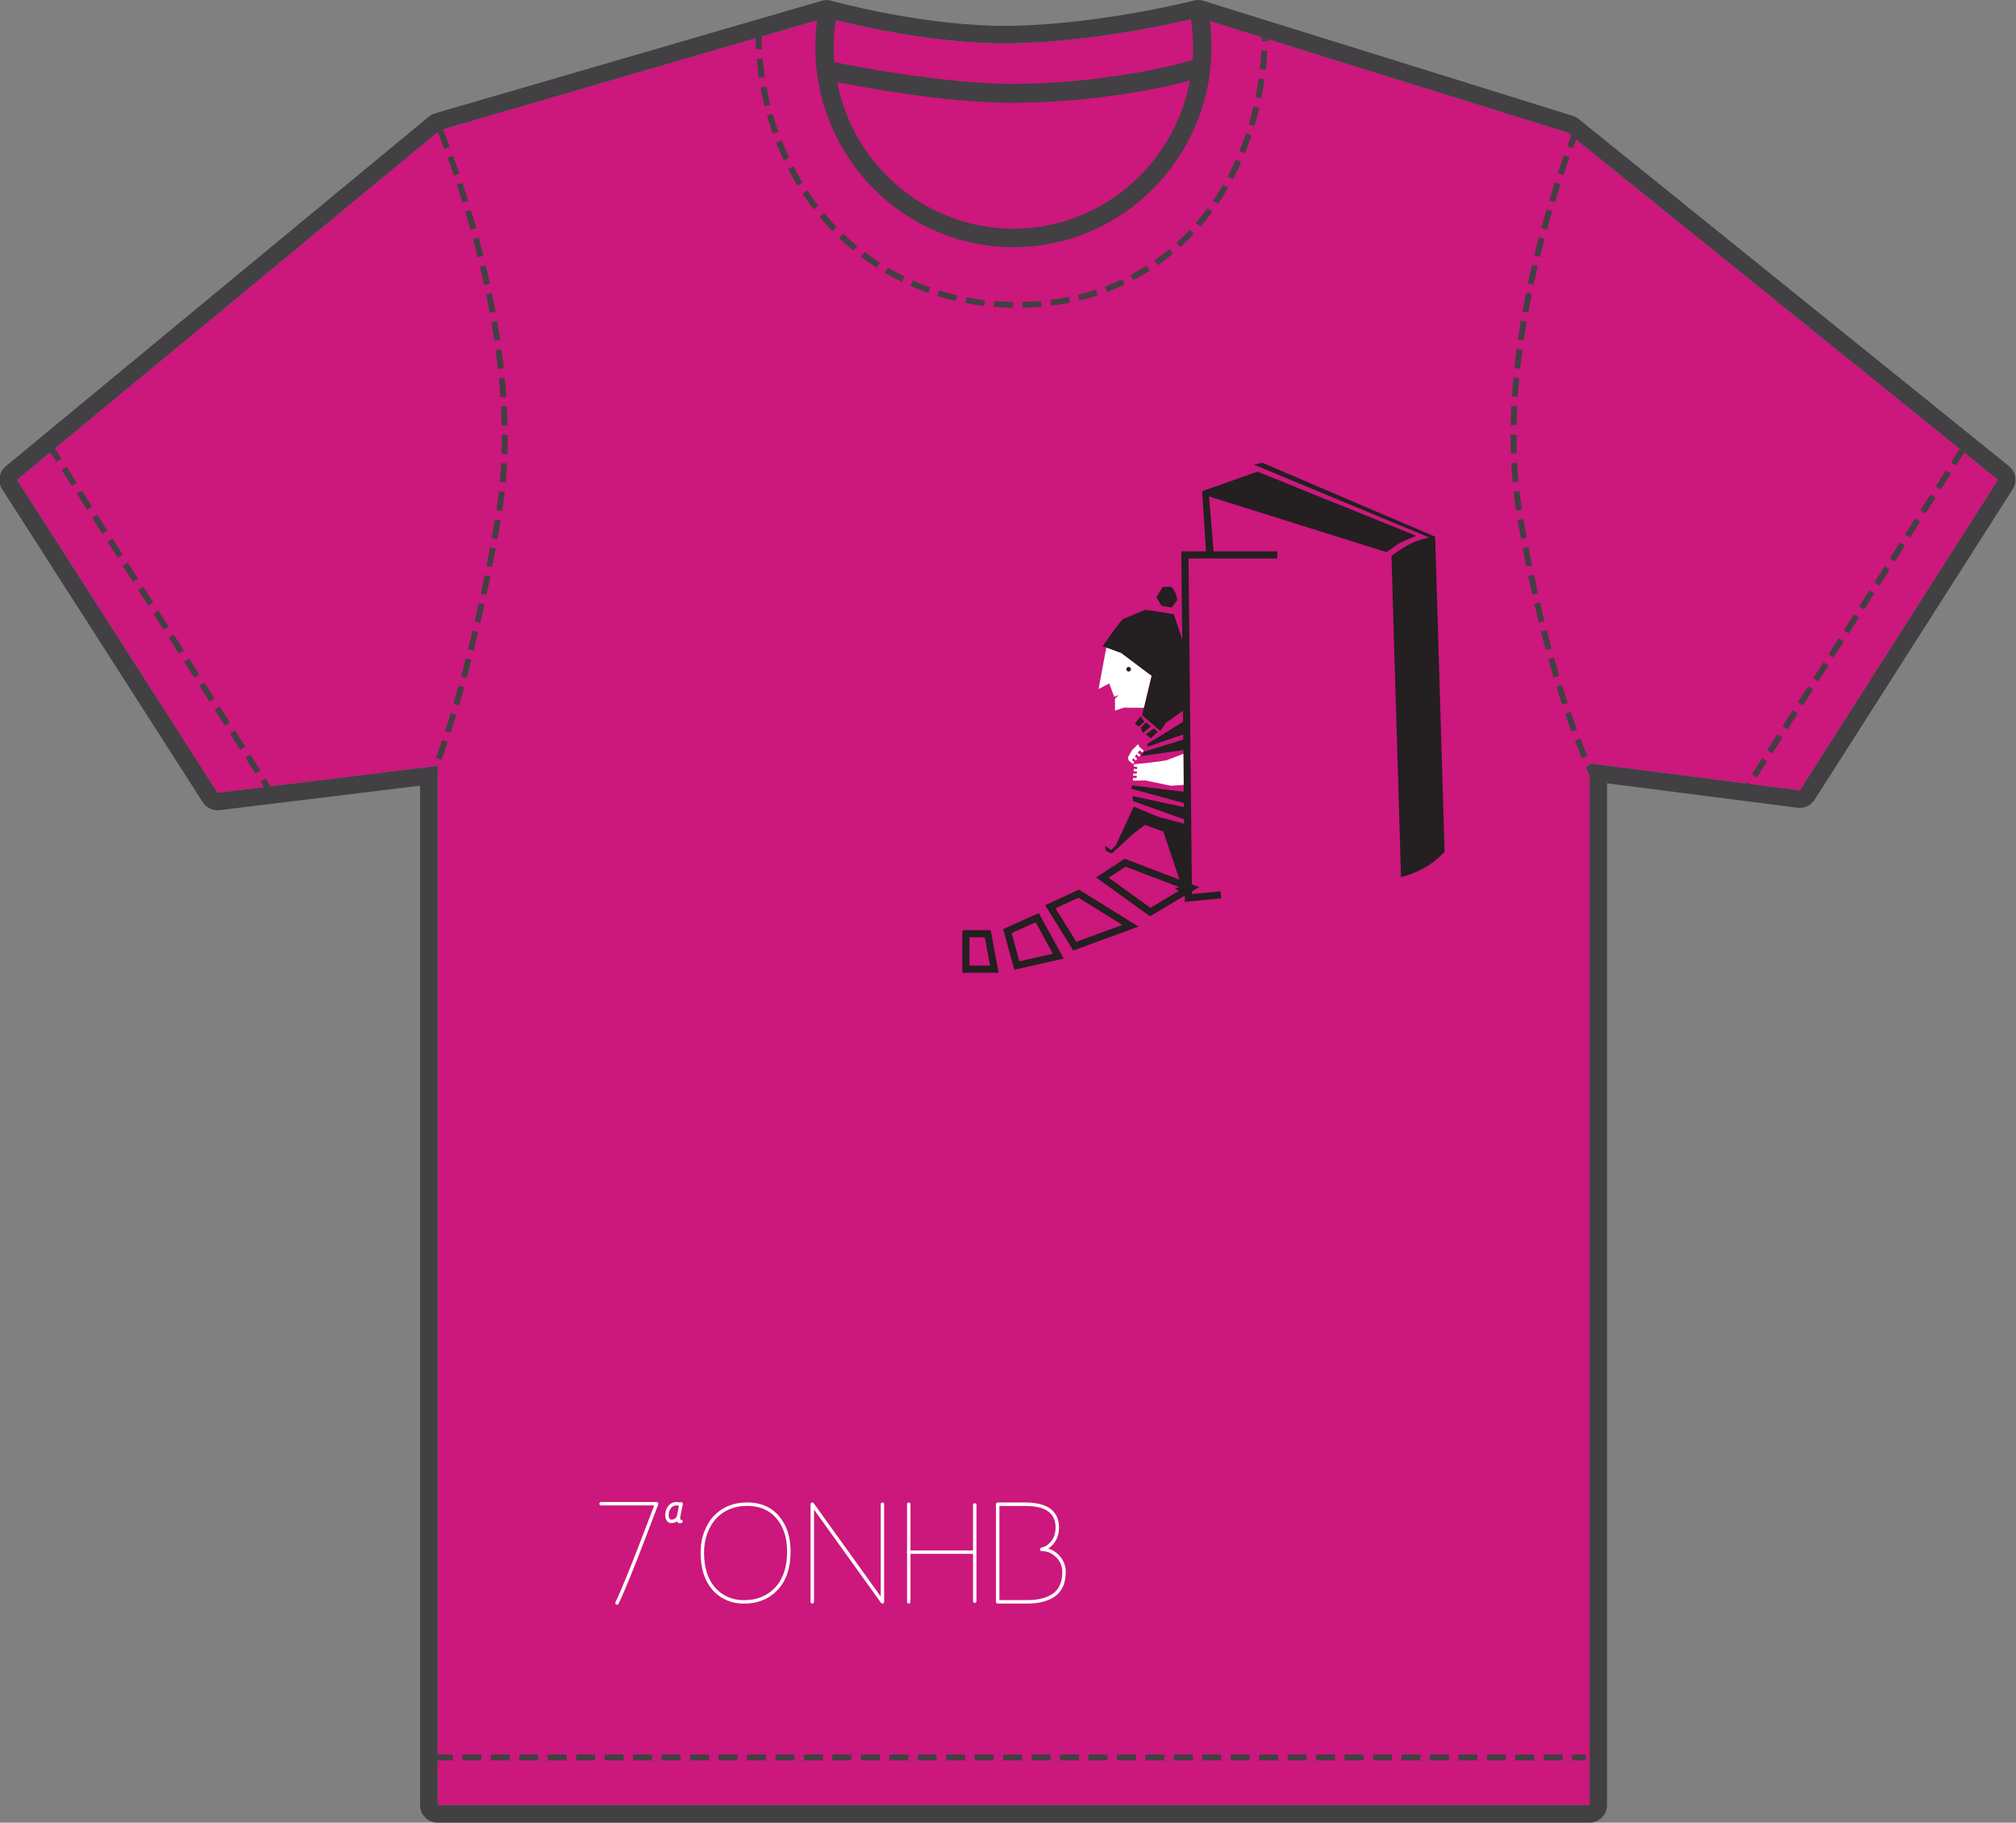
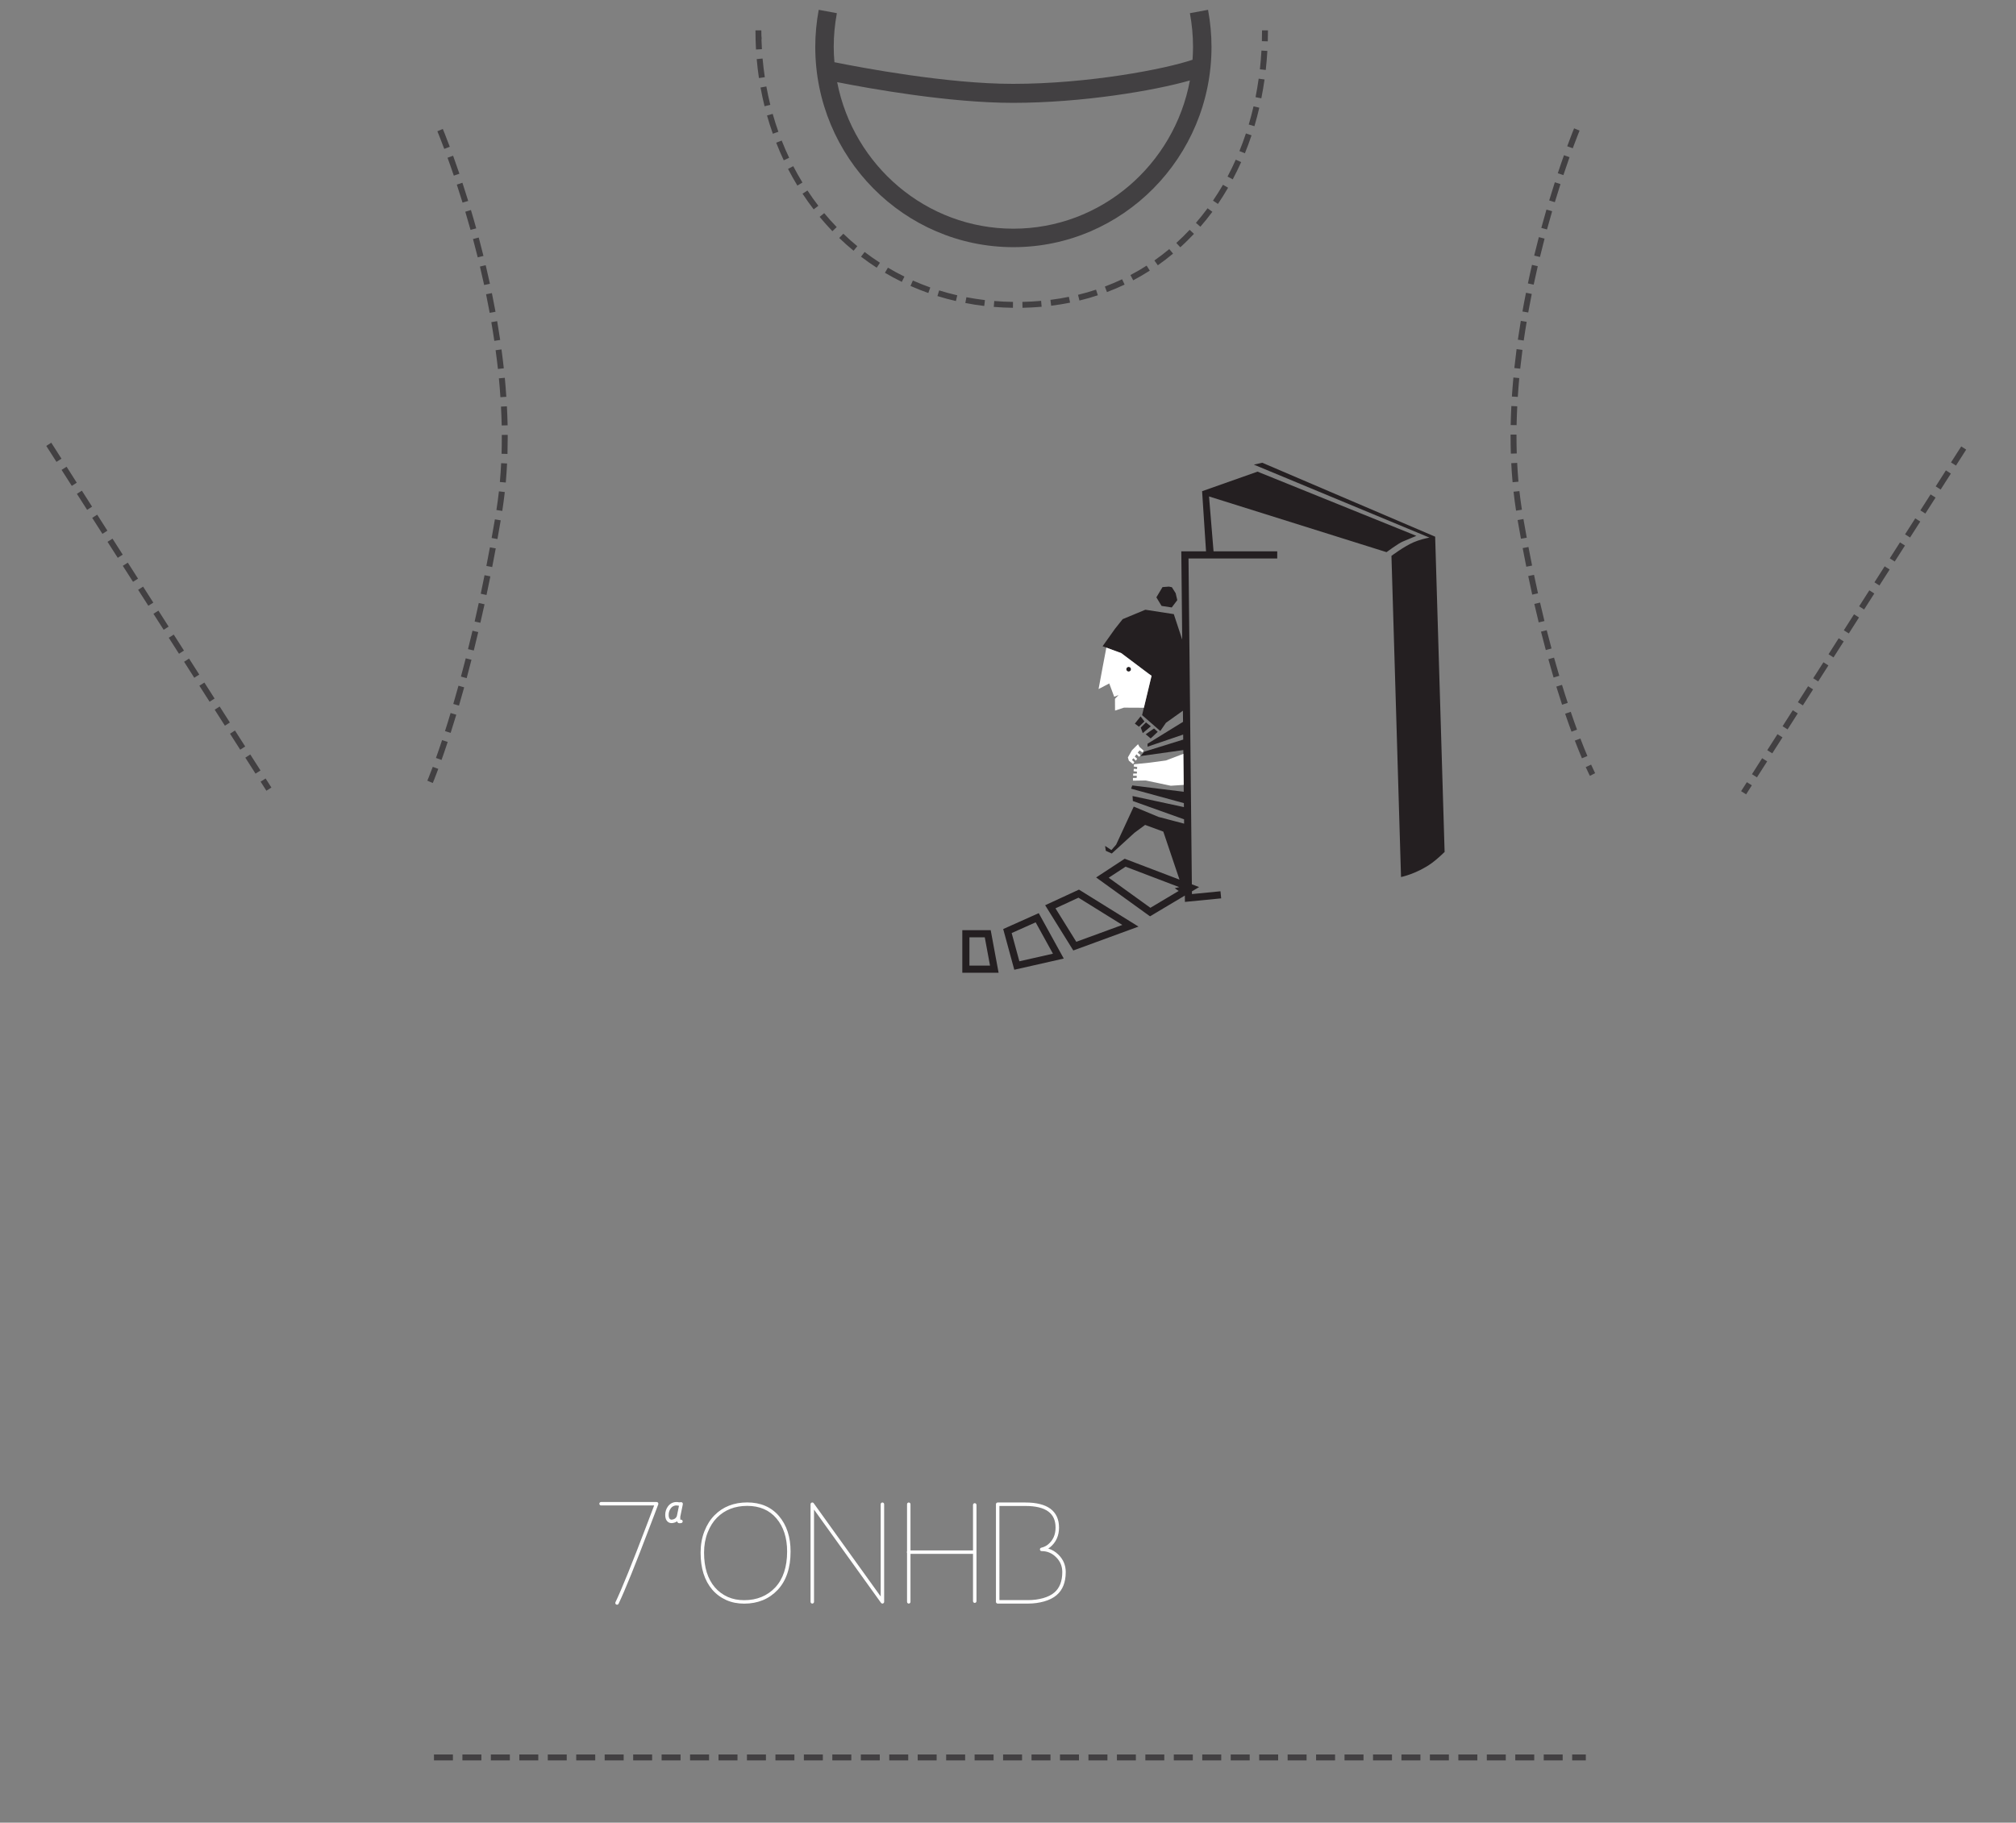
<svg xmlns="http://www.w3.org/2000/svg" version="1.1" id="Layer_2" x="0px" y="0px" width="615.96px" height="556.969px" viewBox="0 0 615.96 556.969" enable-background="new 0 0 615.96 556.969" xml:space="preserve">
  <rect x="0" y="0" width="615.96" height="556.969" fill="#808080" stroke="none" />
-   <path fill="#CC177D" d="M610.449,146.615L549.925,241.521l-64.271-8.23v318.318H133.714V234.029l-67.257,8.226  L5.197,146.615L134.451,39.764L252.527,5.38c0,0,29.127,8.198,56.033,7.855  c28.4-0.368,57.539-7.884,57.539-7.884L478.931,40.5l131.518,106.114V146.615z" />
-   <path fill="#424042" d="M613.802,142.439L482.296,36.337c-0.529-0.423-1.133-0.735-1.773-0.941  L367.685,0.247c-0.943-0.298-1.955-0.327-2.93-0.082c-0.285,0.084-28.877,7.351-56.262,7.721  c-25.787,0.327-54.241-7.58-54.527-7.652c-0.96-0.273-1.986-0.273-2.946,0.016L132.962,34.62  c-0.703,0.204-1.356,0.546-1.916,1.012L1.772,142.481c-2.079,1.725-2.558,4.738-1.096,7.021l61.281,95.646  c1.106,1.734,3.118,2.682,5.157,2.418l61.246-7.484v311.527c0,2.953,2.396,5.359,5.354,5.359h351.938  c2.957,0,5.352-2.406,5.352-5.359V239.369c9.912,1.275,58.238,7.46,58.238,7.46  c2.055,0.26,4.08-0.683,5.188-2.438l60.521-94.903C616.433,147.187,615.925,144.15,613.802,142.439   M610.449,146.615L549.927,241.521l-64.273-8.23v318.318H133.714V234.029l-67.257,8.226L5.197,146.615  L134.453,39.764L252.527,5.38c0,0,29.127,8.198,56.033,7.855c28.4-0.366,57.539-7.882,57.539-7.882  l112.832,35.148L610.449,146.615z" />
  <path fill="#424042" d="M369.099,3l-5.543,1.026c0.631,3.421,0.957,6.885,0.957,10.293  c0,1.327-0.068,2.627-0.15,3.941c-8.4,2.861-31.834,7.365-54.896,7.365  c-20.157,0-46.383-4.971-54.515-6.612c-0.135-1.547-0.219-3.107-0.219-4.695  c0-3.396,0.332-6.856,0.96-10.293L250.147,3c-0.699,3.78-1.054,7.584-1.054,11.32  c0,33.752,27.156,61.207,60.54,61.207c33.365,0,60.525-27.454,60.525-61.207  c0-3.75-0.361-7.553-1.057-11.32 M309.628,69.884c-26.621,0-48.875-19.28-53.844-44.78  c9.979,1.969,34.177,6.324,53.68,6.324c21.049,0,43.096-3.685,54.092-6.844  c-4.764,25.745-27.133,45.299-53.928,45.299 M232.635,11.227l-0.842,0.244l0.216,0.725l0.648-0.187  C232.647,11.748,232.642,11.485,232.635,11.227" />
  <path fill="#424042" d="M132.227,234.33c-0.533,1.411-0.944,2.481-1.229,3.176  c-0.278,0.711-0.428,1.051-0.428,1.051l1.657,0.713c0.013-0.014,0.631-1.464,1.683-4.312  l-1.683-0.631V234.33z M136.785,226.719l-1.711-0.562c-0.684,2.081-1.316,3.902-1.874,5.46  l1.708,0.603C135.471,230.647,136.1,228.812,136.785,226.719 M135.962,223.404l1.726,0.551  c0.549-1.711,1.123-3.558,1.726-5.557l-1.74-0.52C137.087,219.863,136.513,221.712,135.962,223.404   M140.082,209.539c-0.548,1.959-1.068,3.806-1.587,5.572l1.739,0.506  c0.52-1.763,1.04-3.625,1.587-5.582l-1.736-0.497h-0.003V209.539z M140.834,206.75l1.751,0.48  c0.48-1.807,0.972-3.683,1.466-5.624l-1.75-0.441C141.807,203.096,141.313,204.972,140.834,206.75   M146.117,193.148l-1.752-0.411c-0.466,1.928-0.916,3.807-1.371,5.625l1.766,0.422  C145.217,196.966,145.669,195.089,146.117,193.148 M145.02,189.922l1.752,0.394  c0.427-1.833,0.852-3.723,1.273-5.667l-1.765-0.383C145.855,186.196,145.433,188.085,145.02,189.922   M146.884,181.436l1.762,0.384c0.4-1.863,0.782-3.75,1.178-5.695l-1.779-0.355  C147.664,177.709,147.263,179.597,146.884,181.436 M148.605,172.937l1.78,0.34  c0.355-1.862,0.726-3.761,1.084-5.706l-1.782-0.315c-0.353,1.928-0.712,3.815-1.081,5.681   M152.986,159.002l-1.778-0.302c-0.329,1.93-0.668,3.833-0.999,5.697l1.777,0.328  C152.318,162.848,152.658,160.943,152.986,159.002 M154.231,150.353l-1.792-0.207  c-0.22,1.917-0.468,3.817-0.767,5.708l1.794,0.274C153.765,154.21,154.012,152.281,154.231,150.353   M154.932,141.633l-1.809-0.096c-0.095,1.916-0.221,3.832-0.396,5.747l1.807,0.165  C154.697,145.505,154.834,143.576,154.932,141.633 M153.315,133.625c0,1.67-0.013,3.354-0.067,5.038  l1.806,0.056c0.042-1.702,0.069-3.399,0.069-5.094v-0.74l-1.808,0.014V133.625z M153.29,130.01  l1.806-0.04c-0.042-1.942-0.124-3.884-0.218-5.816l-1.807,0.098  c0.093,1.914,0.178,3.831,0.218,5.759 M152.892,121.377l1.807-0.124  c-0.122-1.943-0.286-3.873-0.464-5.805l-1.807,0.165c0.193,1.919,0.34,3.833,0.464,5.763   M152.137,112.753l1.793-0.205c-0.217-1.944-0.448-3.86-0.709-5.775l-1.796,0.248  c0.262,1.89,0.495,3.805,0.713,5.733 M151.031,104.159l1.792-0.275  c-0.286-1.928-0.603-3.844-0.918-5.748l-1.792,0.314C150.441,100.328,150.744,102.229,151.031,104.159   M149.621,95.605l1.778-0.33c-0.354-1.93-0.727-3.832-1.108-5.707l-1.78,0.353  C148.895,91.785,149.266,93.688,149.621,95.605 M147.925,87.09l1.764-0.37  c-0.423-1.928-0.85-3.829-1.288-5.679l-1.766,0.41C147.075,83.3,147.5,85.174,147.925,87.09   M145.967,78.646l1.749-0.438c-0.477-1.929-0.958-3.804-1.448-5.626l-1.752,0.468  c0.491,1.806,0.971,3.68,1.451,5.598 M143.763,70.254l1.738-0.477  c-0.534-1.943-1.082-3.806-1.616-5.598l-1.723,0.519c0.532,1.781,1.068,3.628,1.603,5.556   M141.323,61.919l1.728-0.518c-0.603-1.959-1.19-3.82-1.764-5.56l-1.711,0.576  c0.559,1.725,1.148,3.562,1.751,5.502 M138.656,53.668l1.708-0.577  c-0.697-2.04-1.34-3.875-1.927-5.501l-1.7,0.616C137.331,49.818,137.969,51.641,138.656,53.668   M135.738,45.496l1.687-0.643c-1.302-3.489-2.125-5.434-2.138-5.448l-1.654,0.711  c0,0,0.192,0.468,0.56,1.385C134.562,42.417,135.081,43.758,135.738,45.496 M486.144,233.655  l-1.645,0.754c0.811,1.779,1.26,2.667,1.275,2.68l1.602-0.822l-0.082-0.148  C487.142,235.787,486.75,234.983,486.144,233.655 M483.337,231.721l1.672-0.695  c-0.631-1.478-1.357-3.256-2.152-5.351l-1.691,0.643C481.984,228.424,482.709,230.231,483.337,231.721   M479.919,217.517l-1.713,0.588c0.672,1.984,1.33,3.818,1.943,5.488l1.686-0.63  C481.232,221.31,480.587,219.5,479.919,217.517 M479.001,214.779c-0.576-1.725-1.164-3.557-1.752-5.5  l-1.738,0.532c0.6,1.957,1.188,3.792,1.764,5.546L479.001,214.779z M473.074,201.436  c0.535,1.942,1.068,3.804,1.6,5.599l1.74-0.524c-0.533-1.777-1.064-3.625-1.6-5.554  L473.074,201.436z M474.046,198.165c-0.49-1.794-0.973-3.658-1.465-5.586l-1.752,0.439  c0.494,1.941,0.988,3.819,1.467,5.626l1.75-0.482V198.165L474.046,198.165z M470.544,184.134  l-1.754,0.41c0.438,1.941,0.889,3.819,1.342,5.652l1.75-0.421  C471.431,187.953,470.996,186.078,470.544,184.134 M469.914,181.315  c-0.412-1.83-0.82-3.721-1.217-5.652l-1.768,0.368c0.398,1.946,0.809,3.832,1.219,5.68  l1.766-0.398V181.315z M468.105,172.828c-0.369-1.847-0.736-3.736-1.105-5.678l-1.768,0.34  c0.355,1.943,0.725,3.847,1.107,5.694L468.105,172.828z M465.464,158.608l-1.781,0.313  c0.33,1.947,0.674,3.848,1.02,5.709l1.777-0.313c-0.346-1.863-0.688-3.764-1.016-5.711   M465,155.76c-0.297-1.889-0.549-3.791-0.766-5.693l-1.793,0.192  c0.221,1.944,0.467,3.871,0.77,5.791L465,155.76L465,155.76z M463.55,141.445l-1.809,0.096  c0.096,1.945,0.23,3.89,0.41,5.817l1.793-0.164c-0.162-1.899-0.299-3.82-0.396-5.751   M463.343,133.287v-0.48h-1.805v0.48c0,1.778,0.023,3.558,0.08,5.336l1.807-0.053  C463.371,136.804,463.343,135.054,463.343,133.287 M463.576,124.156l-1.803-0.083  c-0.102,1.933-0.166,3.873-0.209,5.821l1.807,0.026C463.412,128.003,463.484,126.073,463.576,124.156   M464.191,115.534l-1.791-0.177c-0.184,1.928-0.328,3.876-0.467,5.819l1.809,0.106  C463.865,119.355,464.013,117.438,464.191,115.534 M465.166,106.924l-1.795-0.246  c-0.248,1.917-0.477,3.846-0.686,5.791l1.795,0.19C464.687,110.73,464.917,108.813,465.166,106.924   M466.451,98.344l-1.791-0.301c-0.316,1.903-0.617,3.817-0.895,5.76l1.793,0.25  C465.834,102.136,466.13,100.234,466.451,98.344 M468.009,89.815l-1.764-0.355  c-0.387,1.876-0.74,3.792-1.082,5.724l1.766,0.313c0.357-1.917,0.711-3.821,1.08-5.68   M469.845,81.344l-1.766-0.411c-0.426,1.849-0.852,3.751-1.248,5.679l1.764,0.371  C468.998,85.066,469.417,83.177,469.845,81.344 M471.923,72.913l-1.75-0.452  c-0.48,1.823-0.957,3.709-1.424,5.643l1.766,0.421C470.982,76.609,471.445,74.735,471.923,72.913   M474.234,64.548l-1.736-0.504c-0.518,1.791-1.053,3.667-1.57,5.596l1.738,0.481  c0.533-1.928,1.053-3.79,1.568-5.57 M476.783,56.255l-1.725-0.559  c-0.561,1.75-1.137,3.6-1.725,5.556l1.725,0.533C475.648,59.827,476.222,57.98,476.783,56.255   M479.55,48.029l-1.701-0.6c-0.57,1.629-1.219,3.462-1.885,5.5l1.709,0.579  C478.345,51.481,478.988,49.646,479.55,48.029 M482.054,41.308c0.355-0.915,0.561-1.396,0.561-1.396  l-1.67-0.696c-0.016,0.012-0.82,1.969-2.107,5.475l1.695,0.613  c0.643-1.739,1.164-3.093,1.521-3.995 M79.623,238.861l1.765,2.767l1.533-0.974l-1.764-2.763  L79.623,238.861z M74.957,231.526l3.118,4.886l1.521-0.973l-3.125-4.884L74.957,231.526z M70.275,224.207  l3.121,4.883l1.521-0.974l-3.122-4.884l-1.521,0.976L70.275,224.207z M65.594,216.869l3.12,4.886  l1.521-0.972l-3.121-4.888l-1.52,0.972v0.002H65.594z M60.913,209.544l3.122,4.888l1.532-0.97  l-3.12-4.888L60.913,209.544z M56.247,202.223l3.107,4.887l1.531-0.972l-3.119-4.887l-1.519,0.969  V202.223L56.247,202.223z M51.565,194.885l3.122,4.888l1.519-0.973l-3.12-4.886L51.565,194.885z   M46.883,187.565l3.121,4.885l1.52-0.97l-3.12-4.888L46.883,187.565z M42.205,180.228l3.118,4.886  l1.521-0.968l-3.122-4.889L42.205,180.228z M37.521,172.907l3.121,4.887l1.534-0.973l-3.123-4.885  l-1.532,0.969V172.907z M32.855,165.57l3.12,4.886l1.522-0.969l-3.122-4.886L32.855,165.57z   M28.175,158.248l3.119,4.888l1.52-0.976l-3.119-4.885L28.175,158.248L28.175,158.248z M23.497,150.912  l3.119,4.886l1.517-0.972l-3.118-4.886l-1.523,0.972H23.497z M18.814,143.589l3.121,4.887l1.518-0.972  l-3.107-4.884l-1.532,0.968V143.589z M14.144,136.27l3.11,4.869l1.532-0.973l-3.12-4.884  l-1.522,0.986V136.27z M531.968,241.766l1.533,0.972l1.75-2.752l-1.521-0.974L531.968,241.766  L531.968,241.766z M535.291,236.577l1.52,0.971l3.121-4.888l-1.533-0.97L535.291,236.577z   M539.96,229.24l1.531,0.97l3.121-4.885l-1.533-0.968L539.96,229.24z M544.64,221.921l1.529,0.968  l3.111-4.884l-1.521-0.971L544.64,221.921z M549.322,214.582l1.52,0.974l3.119-4.888l-1.52-0.971  L549.322,214.582z M554.001,207.263l1.52,0.971l3.121-4.889l-1.521-0.97L554.001,207.263z   M558.681,199.923l1.521,0.974l3.119-4.888l-1.531-0.97L558.681,199.923z M563.353,192.604l1.529,0.97  l3.107-4.887l-1.52-0.97L563.353,192.604z M568.031,185.28l1.521,0.974l3.117-4.888l-1.52-0.971  L568.031,185.28z M572.712,177.944l1.516,0.971l3.127-4.884l-1.523-0.977L572.712,177.944z   M577.392,170.621l1.518,0.972l3.123-4.884l-1.521-0.972l-3.117,4.884H577.392z M582.06,163.282  l1.529,0.974l3.125-4.886l-1.533-0.971l-3.123,4.885L582.06,163.282z M586.74,155.961l1.52,0.973  l3.123-4.886l-1.52-0.973L586.74,155.961z M591.423,148.627l1.518,0.969l3.121-4.886l-1.52-0.97  l-3.117,4.889L591.423,148.627z M599.226,136.418l-3.125,4.886l1.52,0.968l3.119-4.882l-1.514-0.97  V136.418z M480.353,537.943h4.174v-1.807h-4.174V537.943z M471.662,537.943h5.791v-1.807h-5.789v1.807  H471.662z M462.97,537.943h5.793v-1.807h-5.793V537.943z M454.279,537.943h5.791v-1.807h-5.791V537.943z   M445.576,537.943h5.803v-1.807h-5.799v1.807H445.576z M436.882,537.943h5.803v-1.807h-5.803V537.943z   M428.195,537.943h5.791v-1.807h-5.791V537.943z M419.505,537.943h5.789v-1.807h-5.789V537.943z   M410.794,537.943h5.807v-1.807h-5.803v1.807H410.794z M402.107,537.943h5.803v-1.807h-5.803V537.943z   M393.416,537.943h5.791v-1.807h-5.791V537.943z M384.726,537.943h5.791v-1.807h-5.791V537.943z   M376.017,537.943h5.809v-1.807h-5.803v1.807H376.017z M367.33,537.943h5.803v-1.807h-5.803V537.943z   M358.636,537.943h5.805v-1.807h-5.805V537.943z M349.949,537.943h5.787v-1.807h-5.787V537.943z   M341.259,537.943h5.791v-1.807h-5.791V537.943z M332.55,537.943h5.807v-1.807h-5.803v1.807H332.55z   M323.863,537.943h5.803v-1.807h-5.803V537.943z M315.169,537.943h5.789v-1.807h-5.789V537.943z   M306.479,537.943h5.791v-1.807h-5.791V537.943z M297.775,537.943h5.803v-1.807h-5.803V537.943z   M289.084,537.943h5.803v-1.807h-5.803V537.943z M280.391,537.943h5.791v-1.807h-5.791V537.943z   M271.703,537.943h5.79v-1.807h-5.79V537.943z M263.012,537.943h5.791v-1.807h-5.791V537.943z   M254.305,537.943h5.804v-1.807h-5.804V537.943L254.305,537.943z M245.614,537.943h5.791v-1.807h-5.791  V537.943z M236.924,537.943h5.792v-1.807h-5.792V537.943L236.924,537.943z M228.219,537.943h5.802v-1.807  h-5.802V537.943z M219.53,537.943h5.803v-1.807h-5.803V537.943z M210.835,537.943h5.807v-1.807h-5.807  V537.943z M202.144,537.943h5.792v-1.807h-5.792V537.943L202.144,537.943z M193.456,537.943h5.79v-1.807  h-5.79V537.943z M184.75,537.943h5.804v-1.807H184.75V537.943z M176.06,537.943h5.803v-1.807h-5.803  V537.943z M167.368,537.943h5.791v-1.807h-5.791V537.943z M158.677,537.943h5.791v-1.807h-5.791V537.943z   M149.973,537.943h5.801v-1.807h-5.803v1.807H149.973z M141.281,537.943h5.803v-1.807h-5.803V537.943z   M132.59,537.943h5.79v-1.807h-5.79V537.943z M387.41,9.28h-1.812c0,1.108-0.025,2.206-0.049,3.3  l1.803,0.055C387.392,11.526,387.41,10.402,387.41,9.28 M387.228,15.56l-1.807-0.104  c-0.107,1.93-0.273,3.831-0.479,5.717l1.795,0.208c0.203-1.917,0.381-3.86,0.49-5.817   M386.365,24.284l-1.795-0.246c-0.271,1.901-0.584,3.791-0.955,5.65l1.768,0.356  C385.763,28.144,386.089,26.226,386.365,24.284 M383,32.495c-0.439,1.875-0.918,3.723-1.463,5.556  l1.734,0.507c0.551-1.851,1.039-3.737,1.492-5.651L383,32.495z M378.691,46.169l1.668,0.67  c0.738-1.793,1.408-3.628,2.025-5.488l-1.709-0.577c-0.605,1.835-1.277,3.628-1.99,5.394   M376.648,54.803c0.918-1.723,1.766-3.474,2.572-5.267l-1.654-0.741  c-0.779,1.766-1.613,3.477-2.508,5.158L376.648,54.803z M370.615,61.306l1.506,1.014  c1.078-1.601,2.119-3.259,3.105-4.957l-1.561-0.904C372.707,58.117,371.679,59.732,370.615,61.306   M368.957,63.647c-1.135,1.531-2.326,3.021-3.559,4.46l1.357,1.177c1.279-1.463,2.504-3,3.664-4.569  L368.957,63.647z M359.406,74.24l1.215,1.327c1.451-1.3,2.834-2.685,4.18-4.107l-1.316-1.23  C362.183,71.625,360.812,72.954,359.406,74.24 M352.712,79.591l1.039,1.477  c1.604-1.12,3.164-2.313,4.656-3.573l-1.15-1.381C355.792,77.333,354.273,78.496,352.712,79.591   M351.304,82.695l-0.975-1.516c-1.604,1.026-3.244,1.983-4.941,2.871l0.85,1.604  C347.978,84.736,349.662,83.75,351.304,82.695 M338.218,89.252c1.834-0.697,3.641-1.45,5.389-2.285  l-0.762-1.628c-1.711,0.807-3.479,1.542-5.271,2.231l0.643,1.682H338.218z M334.876,88.515  c-1.791,0.589-3.625,1.118-5.502,1.574l0.439,1.751c1.914-0.464,3.789-1,5.621-1.612L334.876,88.515z   M326.951,92.484l-0.367-1.781c-1.832,0.384-3.721,0.687-5.637,0.93l0.221,1.797  C323.136,93.181,325.066,92.865,326.951,92.484 M318.099,91.936c-1.877,0.167-3.779,0.275-5.725,0.314  l0.033,1.808c1.98-0.042,3.926-0.153,5.844-0.315L318.099,91.936z M309.503,92.251  c-1.929-0.026-3.844-0.107-5.721-0.273l-0.151,1.805c1.93,0.151,3.873,0.249,5.857,0.275  L309.503,92.251L309.503,92.251z M300.938,91.702c-1.916-0.232-3.805-0.522-5.668-0.875l-0.328,1.765  c1.891,0.371,3.821,0.671,5.776,0.903l0.218-1.793H300.938z M292.476,90.24  c-1.872-0.439-3.72-0.931-5.526-1.495l-0.534,1.727c1.845,0.575,3.736,1.08,5.652,1.519  L292.476,90.24z M284.235,87.844c-1.819-0.645-3.583-1.356-5.322-2.119l-0.725,1.653  c1.768,0.78,3.588,1.505,5.448,2.16l0.601-1.694H284.235z M276.327,84.521  c-1.724-0.852-3.405-1.756-5.034-2.726l-0.917,1.561c1.669,0.983,3.393,1.917,5.157,2.778  l0.796-1.615L276.327,84.521z M263.077,78.439c1.562,1.181,3.151,2.314,4.792,3.371l0.985-1.521  c-1.601-1.041-3.165-2.133-4.683-3.285l-1.092,1.434L263.077,78.439z M256.412,72.718  c1.412,1.356,2.862,2.661,4.383,3.901l1.146-1.392c-1.477-1.205-2.899-2.479-4.271-3.807L256.412,72.718z   M255.645,69.393c-1.328-1.368-2.601-2.79-3.82-4.266l-1.396,1.146  c1.248,1.507,2.56,2.97,3.901,4.379L255.645,69.393z M250.034,62.88  c-1.163-1.507-2.271-3.066-3.327-4.669l-1.503,0.984c1.079,1.644,2.216,3.232,3.408,4.781  L250.034,62.88z M240.768,51.613c0.905,1.738,1.862,3.452,2.861,5.104l1.545-0.943  c-0.985-1.613-1.917-3.283-2.805-4.994l-1.601,0.835V51.613z M239.469,48.987l1.645-0.782  c-0.823-1.709-1.577-3.462-2.275-5.253l-1.684,0.656c0.713,1.833,1.492,3.626,2.312,5.38   M236.087,34.792l-1.735,0.496c0.531,1.887,1.12,3.75,1.779,5.583l1.695-0.602  c-0.631-1.792-1.219-3.614-1.741-5.477 M233.599,32.468l1.751-0.441  c-0.452-1.843-0.849-3.718-1.204-5.608l-1.78,0.325c0.357,1.932,0.765,3.833,1.232,5.723   M231.889,23.857l1.79-0.272c-0.287-1.876-0.506-3.778-0.683-5.694l-1.793,0.165  c0.163,1.941,0.395,3.886,0.684,5.802 M232.793,15.027c-0.112-1.898-0.179-3.817-0.179-5.747h-1.793  c0,1.971,0.054,3.916,0.163,5.846L232.793,15.027z" />
  <path fill="#FFFFFF" d="M277.66,490.023c-0.291,0-0.527-0.236-0.527-0.53v-29.832  c0-0.289,0.237-0.526,0.527-0.526c0.289,0,0.525,0.237,0.525,0.526v29.832  C278.186,489.787,277.949,490.023,277.66,490.023 M305.356,488.964h8.774  c1.604,0,3.146-0.206,4.594-0.608c1.418-0.402,2.568-0.979,3.42-1.717l0.006-0.007  c1.604-1.354,2.418-3.458,2.418-6.247c0-1.779-0.617-3.262-1.877-4.521  c-1.271-1.262-2.719-1.876-4.43-1.876c-0.271,0-0.494-0.199-0.521-0.464  c-0.033-0.271,0.143-0.516,0.4-0.574c0.791-0.188,1.471-0.506,2.021-0.95  c1.582-1.295,2.35-2.999,2.35-5.207c0-2.197-0.727-3.802-2.215-4.906  c-1.52-1.125-3.875-1.694-7.008-1.694h-7.932V488.964z M314.13,490.023h-9.301  c-0.292,0-0.531-0.236-0.531-0.53v-29.832c0-0.289,0.239-0.526,0.531-0.526h8.459  c3.363,0,5.932,0.642,7.637,1.901c1.752,1.302,2.645,3.236,2.645,5.756  c0,2.51-0.924,4.535-2.74,6.024c-0.178,0.143-0.363,0.271-0.553,0.395  c1.158,0.331,2.221,0.971,3.152,1.905c1.455,1.449,2.193,3.222,2.193,5.27  c0,3.11-0.939,5.486-2.789,7.054c-0.967,0.838-2.256,1.487-3.822,1.931  C317.468,489.8,315.828,490.023,314.13,490.023 M269.612,490.023c-0.168,0-0.332-0.079-0.431-0.224  l-20.467-28.497v28.189c0,0.294-0.239,0.53-0.53,0.53c-0.29,0-0.53-0.236-0.53-0.53v-29.832  c0-0.229,0.151-0.433,0.37-0.503c0.219-0.069,0.457,0.011,0.59,0.194l20.468,28.503v-28.194  c0-0.289,0.237-0.526,0.529-0.526c0.289,0,0.526,0.237,0.526,0.526v29.832  c0,0.229-0.15,0.433-0.366,0.503C269.718,490.013,269.665,490.023,269.612,490.023 M228.313,460.167  c-3.777,0-6.89,1.217-9.259,3.613c-1.17,1.172-2.128,2.695-2.849,4.529  c-0.723,1.841-1.09,3.907-1.09,6.146c0,2.245,0.275,4.271,0.82,6.021  c1.134,3.571,3.295,6.102,6.427,7.518c1.474,0.661,3.16,0.991,5.011,0.991  c3.863,0,7.046-1.303,9.466-3.867c2.424-2.58,3.653-6.286,3.653-11.021  c0-4.155-1.099-7.56-3.27-10.113C235.071,461.454,232.077,460.167,228.313,460.167 M227.373,490.041  c-1.998,0-3.828-0.366-5.446-1.082c-3.417-1.545-5.771-4.293-7.001-8.167  c-0.575-1.851-0.868-3.983-0.868-6.336c0-2.372,0.392-4.566,1.161-6.527  c0.777-1.973,1.813-3.613,3.088-4.892c2.567-2.603,5.936-3.922,10.006-3.922  c4.083,0,7.355,1.408,9.711,4.185c2.34,2.754,3.526,6.384,3.526,10.799  c0,5.012-1.328,8.96-3.943,11.741C234.98,488.627,231.539,490.041,227.373,490.041" />
  <path fill="#FFFFFF" d="M297.82,489.814c-0.29,0-0.531-0.237-0.531-0.528v-29.415  c0-0.291,0.241-0.528,0.531-0.528s0.527,0.237,0.527,0.528v29.415  C298.348,489.577,298.11,489.814,297.82,489.814" />
  <path fill="#FFFFFF" d="M297.258,474.832h-19.629c-0.292,0-0.528-0.237-0.528-0.526  c0-0.295,0.236-0.528,0.528-0.528h19.629c0.292,0,0.53,0.233,0.53,0.528  C297.788,474.594,297.55,474.832,297.258,474.832" />
  <path fill="#FFFFFF" d="M188.523,490.369c-0.076,0-0.153-0.013-0.227-0.051  c-0.266-0.127-0.376-0.438-0.251-0.702c1.945-4.082,5.153-12.008,9.536-23.55  c0.501-1.318,0.97-2.552,1.406-3.697c0.324-0.846,0.618-1.628,0.881-2.332H183.65  c-0.292,0-0.528-0.236-0.528-0.525c0-0.297,0.236-0.529,0.528-0.529h16.976  c0.175,0,0.335,0.084,0.432,0.227c0.101,0.141,0.124,0.324,0.065,0.484  c-0.33,0.887-0.713,1.907-1.151,3.053c-0.438,1.146-0.905,2.38-1.408,3.694  c-4.389,11.569-7.606,19.523-9.567,23.63C188.906,490.259,188.72,490.369,188.523,490.369" />
  <path fill="#FFFFFF" d="M206.667,460.037c-0.254,0-0.492,0.041-0.708,0.12  c-0.432,0.158-0.78,0.426-1.054,0.82c-0.405,0.578-0.601,1.221-0.601,1.946  c0,0.5,0.088,0.883,0.263,1.139c0.071,0.099,0.158,0.176,0.269,0.231  c0.11,0.06,0.227,0.088,0.365,0.088c0.132,0,0.452-0.067,0.604-0.122  c0.337-0.121,0.785-0.387,1.003-0.971l0.644-3.156c-0.084-0.004-0.168-0.018-0.243-0.039  C207.052,460.053,206.887,460.037,206.667,460.037 M207.66,465.474c-0.305,0-0.511-0.095-0.644-0.28  c-0.057-0.086-0.102-0.195-0.138-0.312c-0.215,0.157-0.462,0.282-0.726,0.378  c-0.217,0.073-0.66,0.178-0.951,0.178c-0.305,0-0.593-0.065-0.852-0.2  c-0.257-0.133-0.476-0.325-0.651-0.573c-0.301-0.436-0.451-1.02-0.451-1.737  c0-0.938,0.266-1.795,0.795-2.549c0.399-0.573,0.917-0.977,1.553-1.212  c0.332-0.123,0.695-0.183,1.072-0.183c0.197,0,0.495,0.007,0.819,0.1  c0.076,0.016,0.326-0.007,0.517-0.046c0.174-0.036,0.356,0.017,0.481,0.145  c0.124,0.126,0.177,0.308,0.143,0.479l-0.786,3.843c-0.02,0.312-0.015,0.668,0.011,0.894  c0.031-0.006,0.062-0.011,0.091-0.017c0.283-0.062,0.565,0.118,0.629,0.398  c0.063,0.288-0.115,0.568-0.399,0.633C207.98,465.451,207.809,465.474,207.66,465.474" />
  <path fill="#241F21" d="M358.925,271.415l1.375-0.323l-16.398-6.25l-5.152,3.376l12.734,9.188l8.635-5.146  L358.925,271.415z M423.636,168.729l-54.234-17.023l1.381,16.772h19.457v2.176h-27.107l1.021,99.576  l2.213,0.842l-2.189,1.306l0.006,0.83l8.715-0.852l0.211,2.167l-11.076,1.083l-0.02-1.939  l-10.643,6.343l-16.463-11.876l8.73-5.721l16.742,6.38l-4.947-14.669l-5.561-2.047l-3.26,2.413  l-6.916,6.319v0.011l-0.008-0.007l-0.02,0.018l-0.012-0.03l-1.795-0.811l-0.213-1.498l1.926,1.265  l1.438-1.631l5.389-11.644l7.541,3.143l7.846,2.064l-0.016-1.32l-15.643-5.593l-0.092-1.524  l15.693,3.38l-0.014-1.213l-16.127-4.411l0.359-0.991l15.73,1.93l-0.129-12.741l-13.09,1.838  l1.17-1.347l11.887-3.694l-0.016-1.535l-10.885,3.703v-0.897l10.844-6.688l-0.033-3.407l-5.18,3.692  l-1.73,2.508l-5.562-4.848L351.843,206.5l-0.883-0.625l-8.379-6.297l-5.697-2.102l3.783-5.326  l2.35-2.952l6.926-2.874l8.693,1.342l2.568,7.777l-0.275-26.967h7.557l-1.201-18.372l16.93-5.982  l48.535,19.624c0,0-2.66,1.127-4.18,1.751C427.25,166.042,423.636,168.729,423.636,168.729   M302.488,295.077l-1.604-8.653h-4.689v8.653H302.488L302.488,295.077z M302.696,284.247l2.41,13.007  h-11.087v-13.007H302.696z M353.728,223.636l-1.135-1.033l-2.535,1.771l1.52,1.285L353.728,223.636z   M358.011,185.627l1.691-2.239l-0.498-2.121l-1.158-1.83l-0.895-0.18l-1.967,0.148l-1.869,3.129  l1.582,2.619L358.011,185.627z M348.546,222.33l0.607,1.701l2.469-2.083l-1.482-1.2L348.546,222.33z   M346.738,221.127l1.25,0.944l1.682-1.608l-1.18-1.548L346.738,221.127z M438.492,163.998l-52.834-22.595  l-2.561,0.577l53.641,22.296c-1.311,0.254-3.156,0.703-4.869,1.446  c-2.887,1.253-6.732,4.143-6.732,4.143l2.924,98.142c0,0,4.834-0.982,9.377-4.251  c1.658-1.176,3.941-3.411,3.941-3.411L438.492,163.998z M321.712,291.432l-5.283-9.586l-7.33,3.28  l2.355,8.625L321.712,291.432z M317.371,279.039l7.645,13.877l-15.113,3.421l-3.391-12.437L317.371,279.039  z M342.912,282.641l-13.4-8.325l-7.023,3.25l6.359,10.229L342.912,282.641z M329.662,271.848  l18.193,11.302l-19.924,7.297l-8.596-13.825L329.662,271.848z M344.197,204.817  c-0.174-0.355-0.027-0.785,0.328-0.962c0.355-0.172,0.785-0.028,0.961,0.328  c0.176,0.354,0.031,0.785-0.328,0.962C344.802,205.32,344.371,205.172,344.197,204.817" />
  <polygon fill="#FFFFFF" points="356.212,232.391 351.31,233.048 346.492,233.542 346.382,234.238   347.453,234.371 347.402,235.018 346.419,234.935 346.343,235.676 347.388,235.795 347.337,236.39   346.251,236.374 346.203,237.047 347.332,237.066 347.292,237.717 346.158,237.729 346.158,238.557   350.052,238.495 357.712,240.109 361.666,239.848 361.568,230.351 " />
  <polygon fill="#FFFFFF" points="344.605,231.463 344.906,232.451 346.193,233.499 346.584,232.93   345.865,232.231 346.296,231.702 347.019,232.441 347.464,231.879 346.712,231.174 347.238,230.506   348.048,231.285 348.466,230.716 347.607,230.003 348.171,229.305 349.066,229.937 349.441,229.39   348.167,228.261 347.707,227.416 345.865,229.249 " />
  <path fill="#FFFFFF" d="M344.525,203.855c0.354-0.173,0.785-0.03,0.961,0.329  c0.176,0.355,0.031,0.783-0.324,0.96c-0.357,0.176-0.791,0.029-0.965-0.327  C344.021,204.46,344.169,204.033,344.525,203.855 M340.429,212.915l1.336-0.514l-1.102,1.146l0.021,3.591  l2.729-0.894l6.088,0.031l2.344-9.774l-0.885-0.623l-8.375-6.3l-4.553-1.679l-1.119,5.886  l-1.26,6.777l3.262-1.711L340.429,212.915z" />
-   <polygon fill="#FFFFFF" points="363.736,229.527 363.785,234.414 363.755,229.519 " />
</svg>